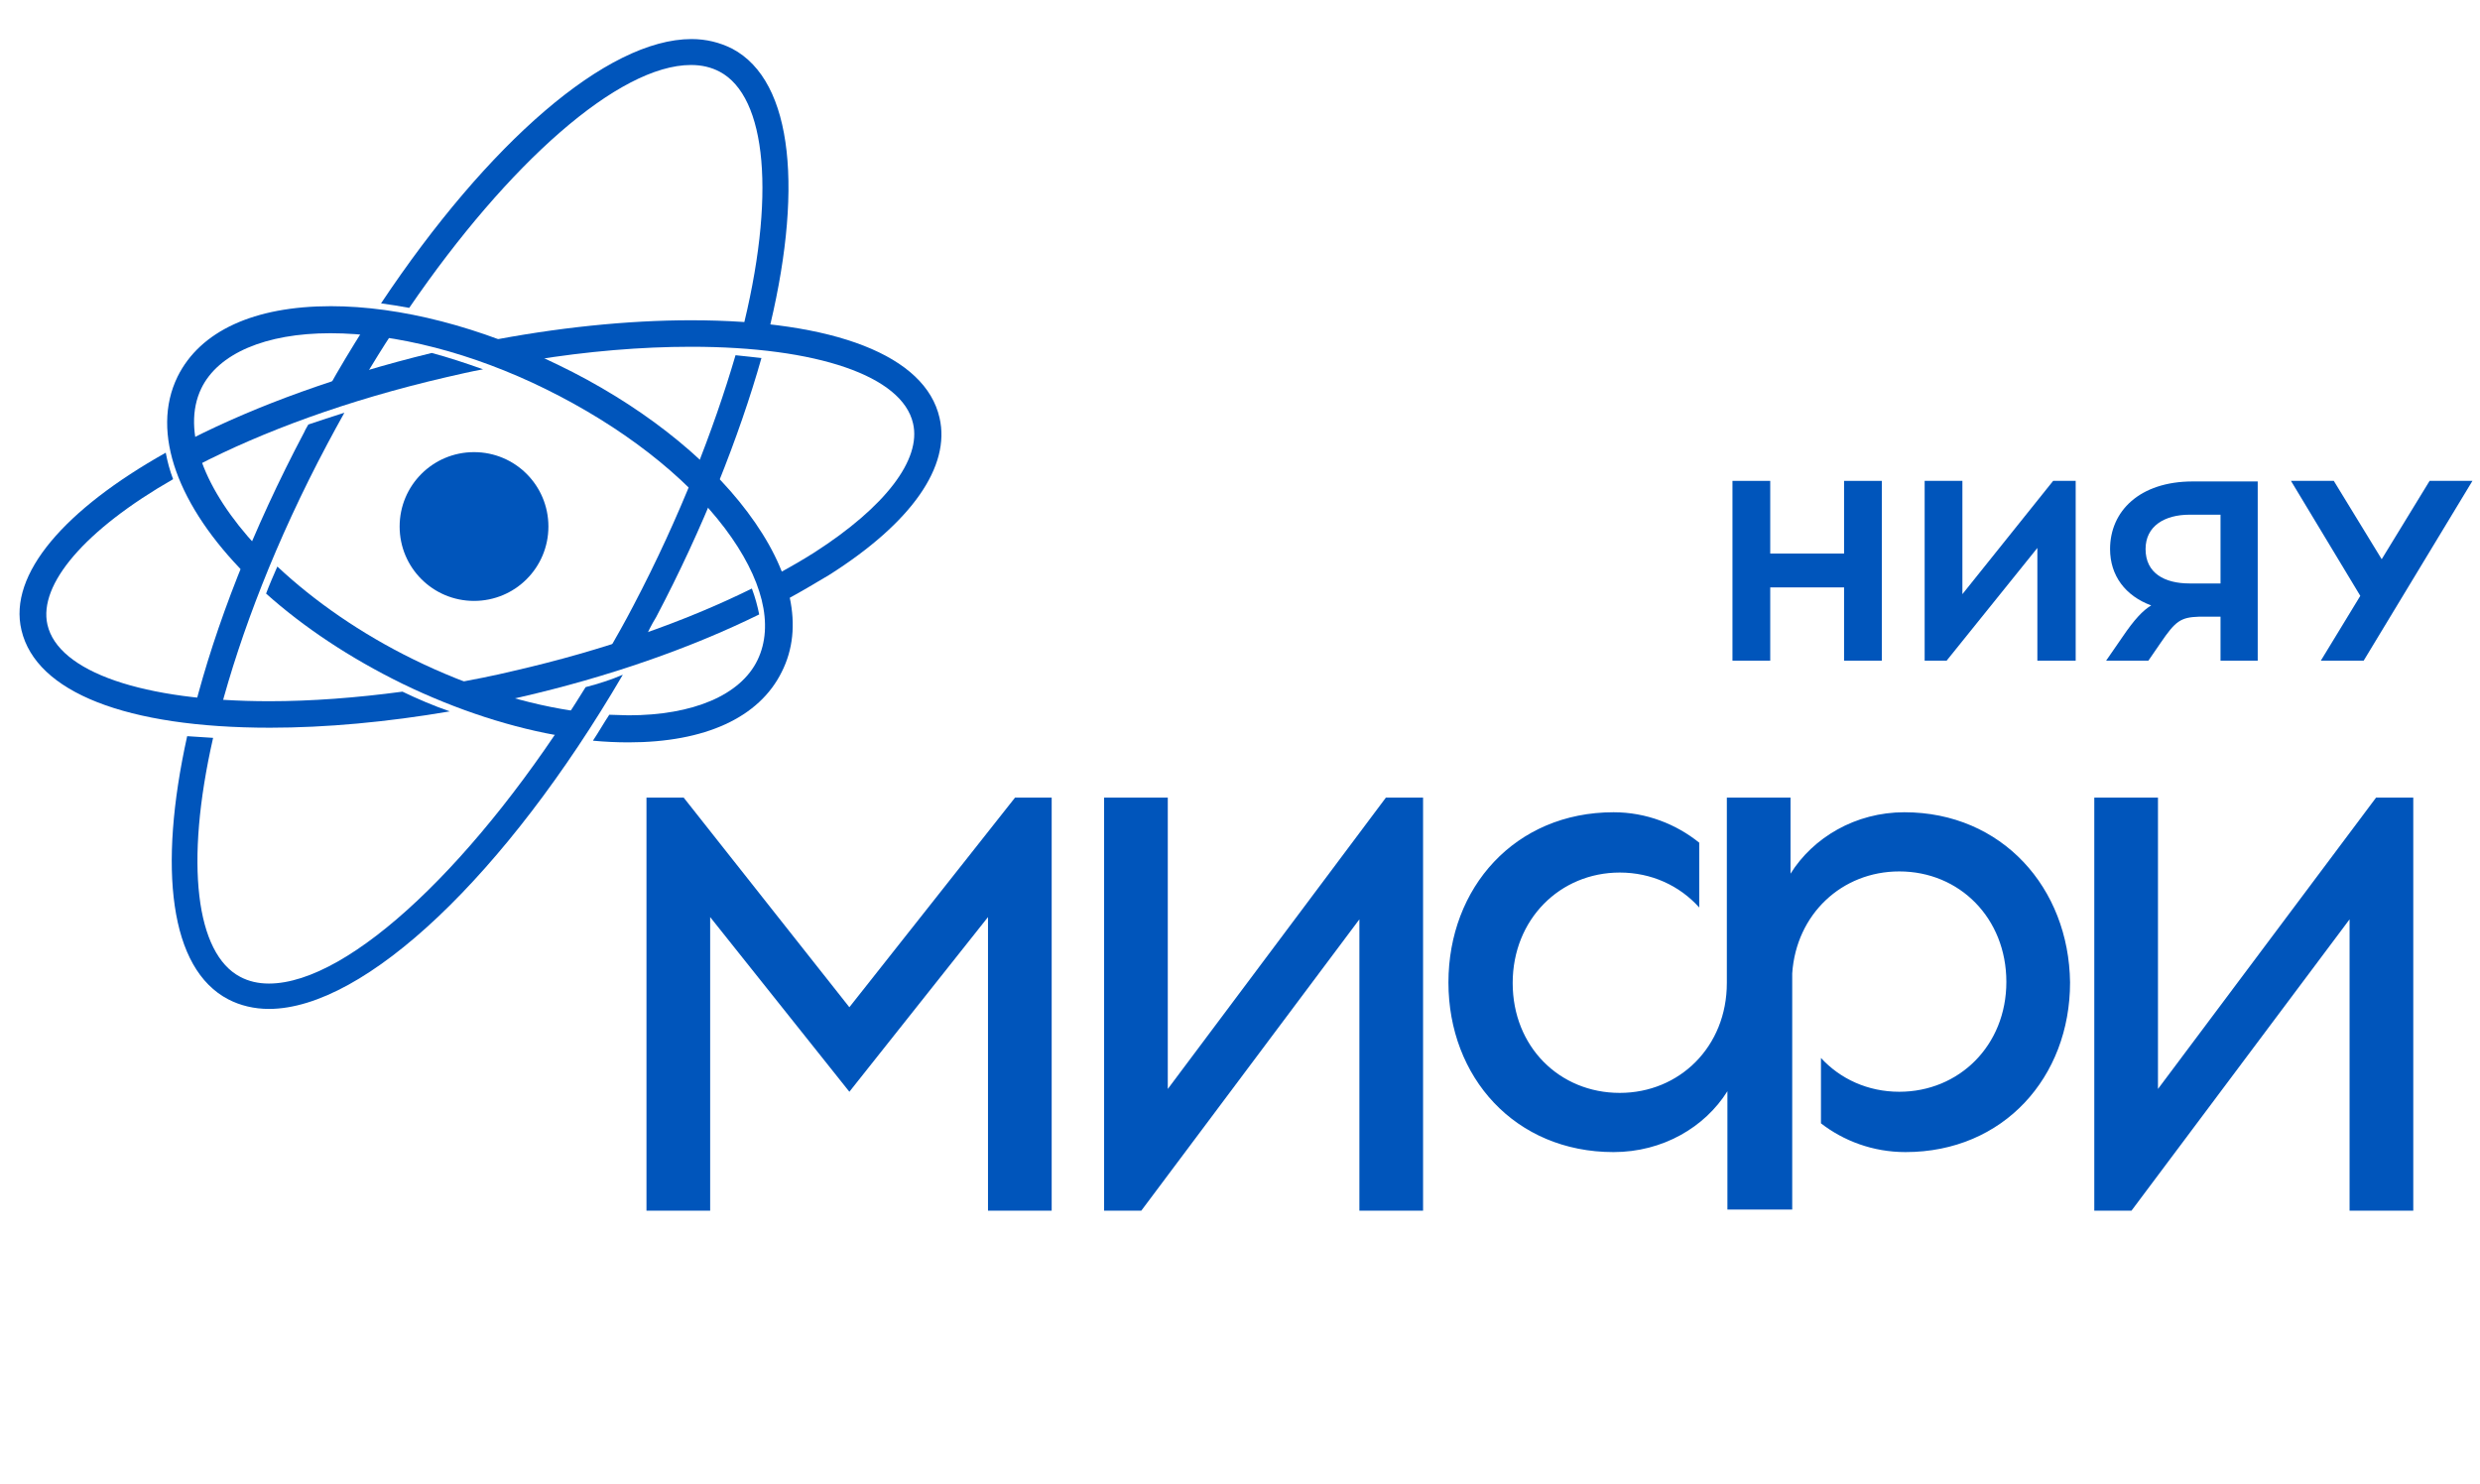
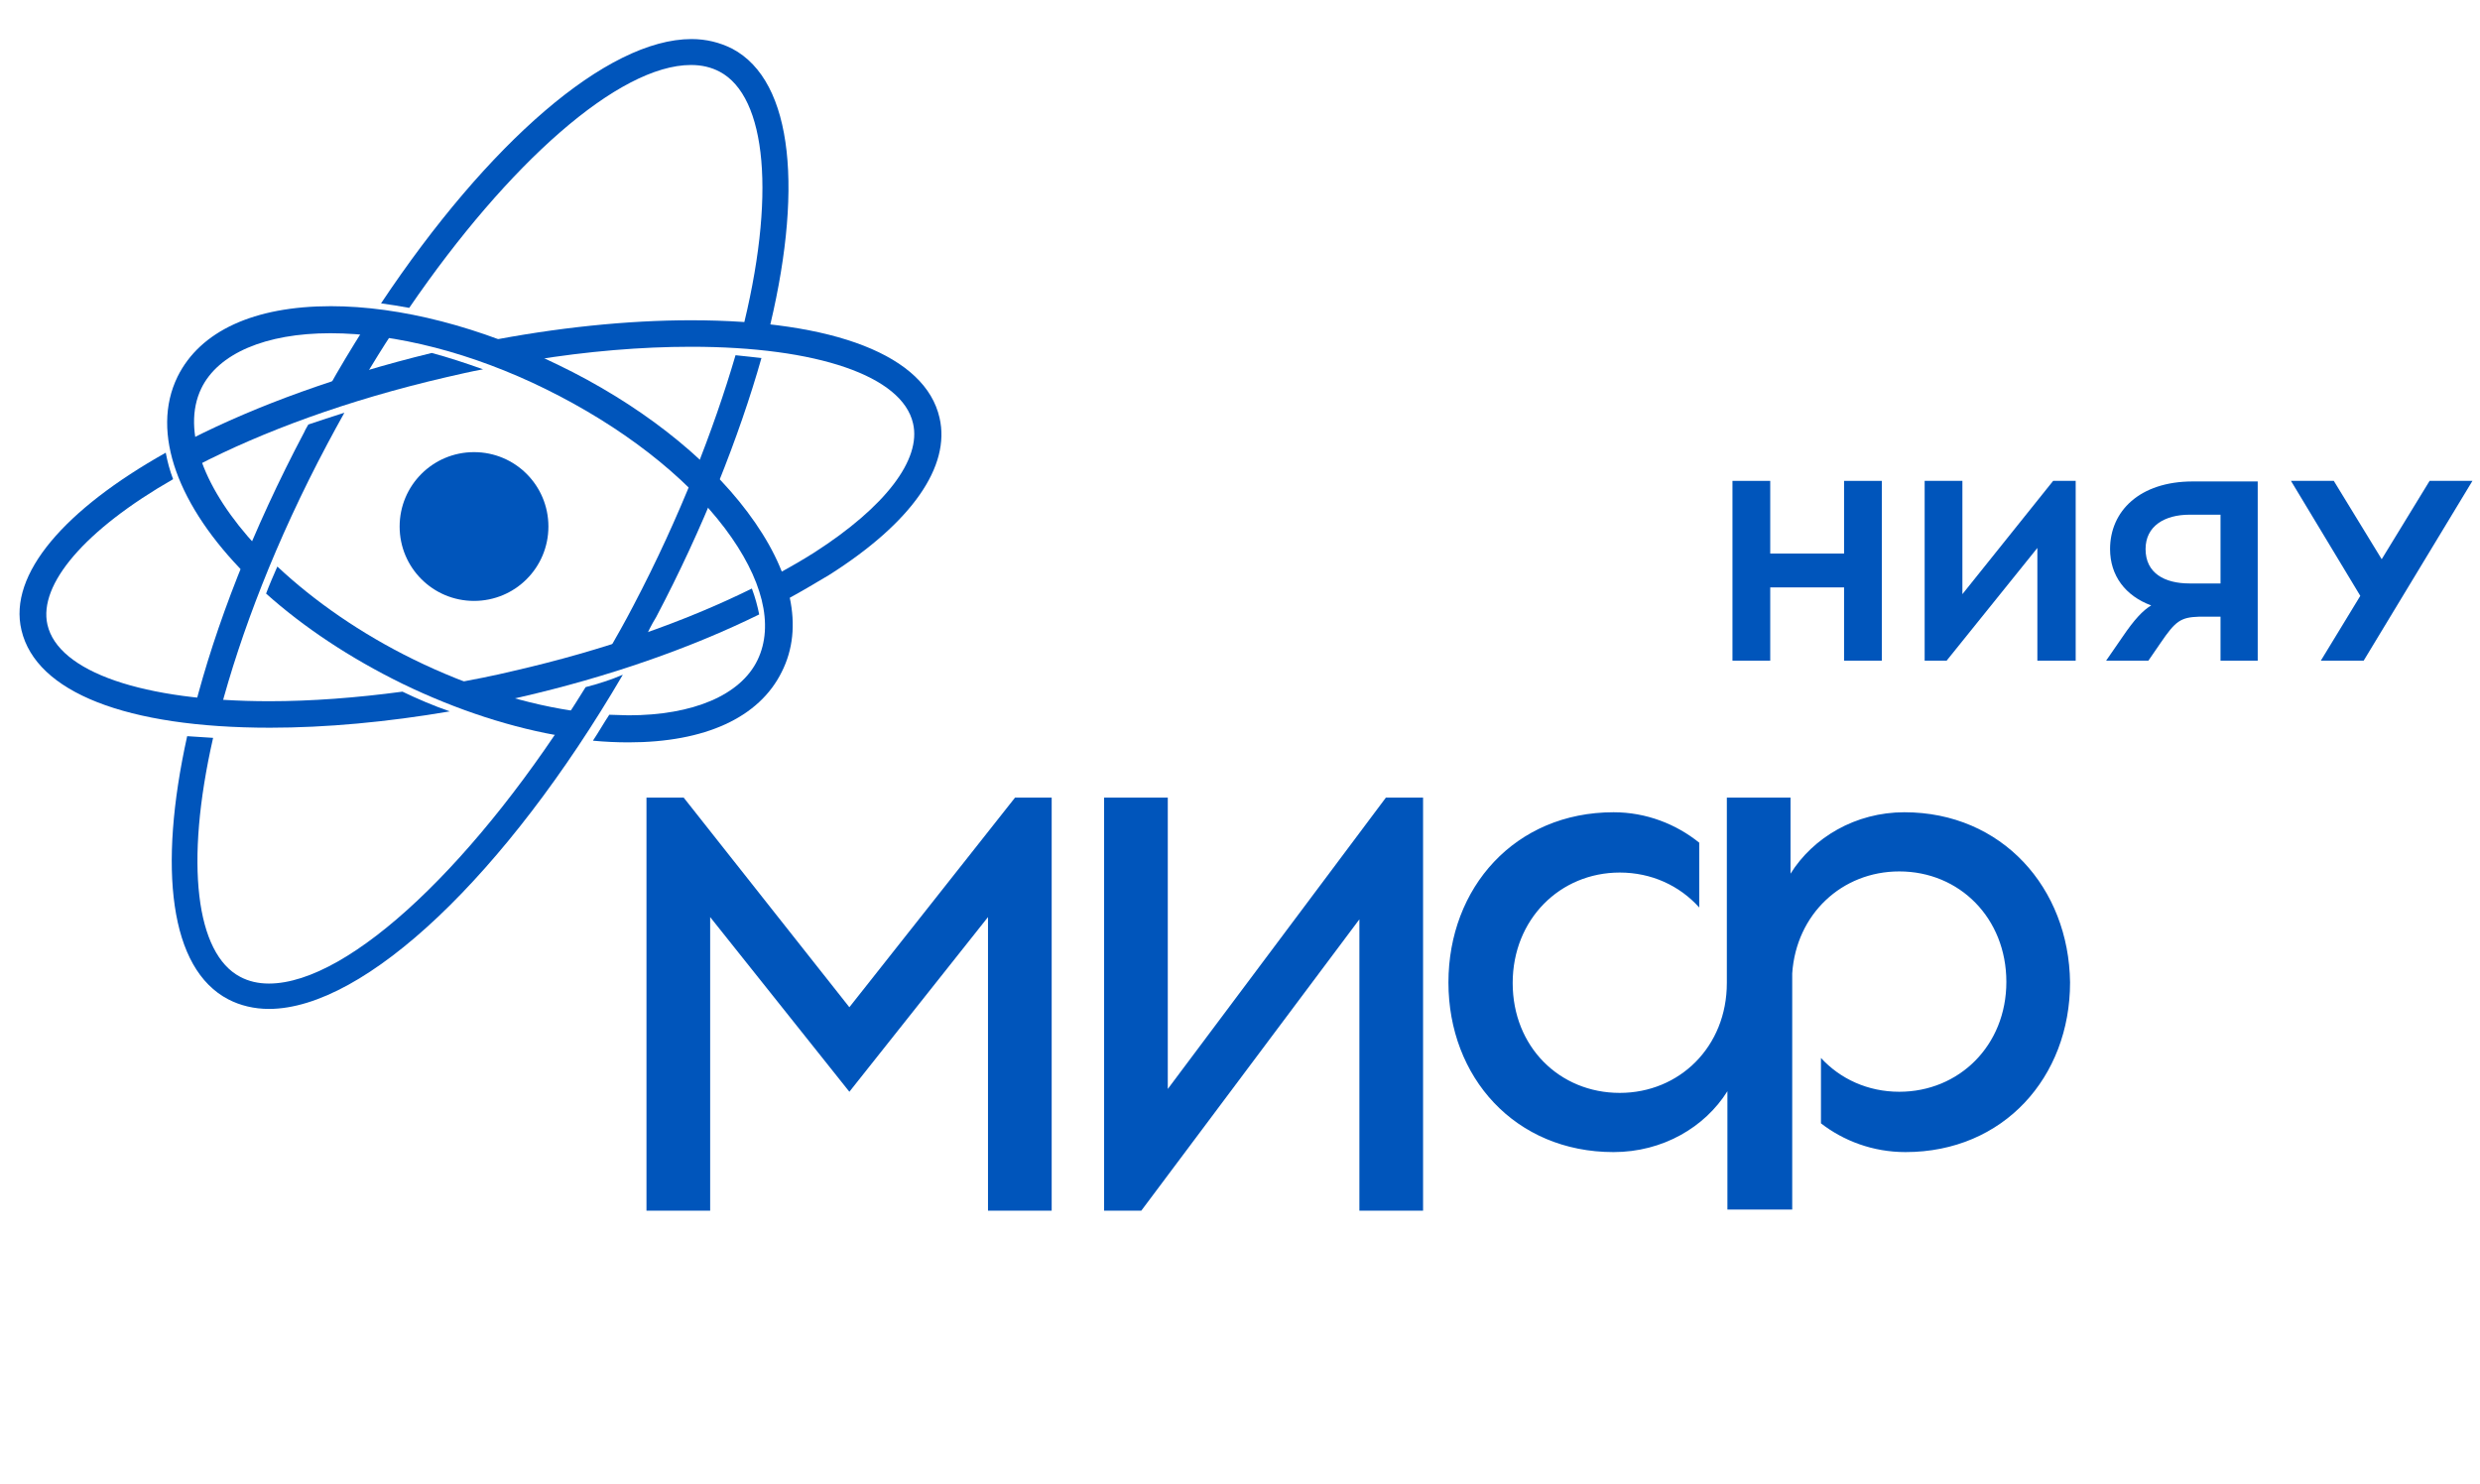
<svg xmlns="http://www.w3.org/2000/svg" width="127" height="76" viewBox="0 0 127 76" fill="none">
  <path d="M33.597 31.61C35.992 27.079 37.868 22.317 38.993 18.335C38.561 18.277 38.128 18.248 37.666 18.191C36.569 21.942 34.809 26.502 32.442 31.004C32.009 31.841 31.548 32.649 31.086 33.457C31.721 33.255 32.356 33.025 32.991 32.794C33.164 32.39 33.366 31.985 33.597 31.61Z" fill="#0055BB" />
  <path d="M16.771 22.721C17.06 22.173 17.349 21.654 17.637 21.134C17.002 21.336 16.396 21.538 15.79 21.74C15.732 21.856 15.646 21.971 15.588 22.115C12.933 27.137 11.028 32.043 9.931 36.372C10.364 36.401 10.797 36.43 11.259 36.459C12.327 32.419 14.116 27.714 16.771 22.721Z" fill="#0055BB" />
  <path d="M14.203 29.013C14.001 29.475 13.799 29.936 13.626 30.398C15.53 32.101 17.897 33.688 20.61 35.016C23.409 36.372 26.266 37.296 28.95 37.729C29.239 37.325 29.498 36.892 29.758 36.459C27.045 36.113 24.073 35.189 21.187 33.775C18.474 32.447 16.079 30.773 14.203 29.013Z" fill="#0055BB" />
  <path d="M38.272 26.213C36.108 23.328 32.644 20.643 28.575 18.681C24.621 16.747 20.494 15.68 16.944 15.68C13.02 15.68 10.249 16.95 9.094 19.287C7.68 22.173 9.152 25.954 12.587 29.417C12.789 28.955 12.962 28.465 13.164 28.003C10.48 25.117 9.268 22.058 10.307 19.893C11.172 18.104 13.597 17.065 16.916 17.065C20.263 17.065 24.188 18.075 27.94 19.922C31.807 21.827 35.069 24.338 37.118 27.05C39.051 29.619 39.657 32.014 38.791 33.804C37.926 35.593 35.502 36.632 32.183 36.632C31.865 36.632 31.519 36.603 31.201 36.603C30.913 37.036 30.653 37.498 30.364 37.931C30.97 37.988 31.576 38.017 32.183 38.017C36.108 38.017 38.878 36.747 40.032 34.41C41.187 32.13 40.552 29.244 38.272 26.213Z" fill="#0055BB" />
  <path d="M29.989 35.189C24.506 44.078 17.926 50.369 13.77 50.369C13.221 50.369 12.731 50.254 12.298 50.023C10.047 48.84 9.441 44.251 10.913 37.786C10.451 37.758 10.018 37.729 9.585 37.7C8.084 44.482 8.69 49.619 11.692 51.178C12.298 51.495 13.019 51.668 13.77 51.668C18.705 51.668 25.92 44.771 31.894 34.554C31.288 34.814 30.653 35.016 29.989 35.189Z" fill="#0055BB" />
  <path d="M26.324 34.352C25.256 34.612 24.188 34.814 23.12 35.016C23.986 35.362 24.823 35.651 25.66 35.911C25.978 35.853 26.295 35.766 26.613 35.709C31.144 34.67 35.357 33.198 38.878 31.466C38.791 31.033 38.676 30.6 38.503 30.139C35.069 31.841 30.855 33.313 26.324 34.352Z" fill="#0055BB" />
  <path d="M9.758 22.491C9.816 22.924 9.931 23.385 10.076 23.847C13.424 22.115 17.753 20.499 22.861 19.316C23.496 19.172 24.102 19.027 24.737 18.912C23.842 18.595 22.976 18.306 22.11 18.075C17.377 19.229 13.164 20.759 9.758 22.491Z" fill="#0055BB" />
  <path d="M20.61 35.42C18.243 35.737 15.934 35.91 13.799 35.91C7.334 35.91 2.976 34.41 2.428 31.985C1.966 29.936 4.333 27.137 8.864 24.54C8.69 24.078 8.575 23.645 8.488 23.183C3.351 26.069 0.408 29.388 1.1 32.274C1.851 35.449 6.468 37.267 13.828 37.267C16.685 37.267 19.83 36.978 23.034 36.43C22.197 36.141 21.389 35.795 20.61 35.42Z" fill="#0055BB" />
  <path d="M48.113 21.394C47.392 18.219 42.745 16.401 35.386 16.401C32.125 16.401 28.488 16.776 24.823 17.498C25.631 17.786 26.439 18.104 27.247 18.45C30.076 17.988 32.846 17.758 35.386 17.758C41.851 17.758 46.209 19.258 46.757 21.683C47.19 23.53 45.343 25.954 41.706 28.291C41.072 28.695 40.408 29.071 39.715 29.446C39.888 29.908 40.032 30.34 40.148 30.773C40.956 30.34 41.735 29.879 42.457 29.446C46.699 26.762 48.691 23.876 48.113 21.394Z" fill="#0055BB" />
  <path fill-rule="evenodd" clip-rule="evenodd" d="M28.084 26.964C28.084 29.071 26.382 30.773 24.275 30.773C22.168 30.773 20.465 29.071 20.465 26.964C20.465 24.857 22.168 23.154 24.275 23.154C26.382 23.154 28.084 24.857 28.084 26.964Z" fill="#0055BB" />
  <path d="M18.618 19.403C19.109 18.595 19.599 17.786 20.119 17.007C19.628 16.921 19.138 16.863 18.647 16.805C18.012 17.815 17.377 18.854 16.771 19.951C17.377 19.778 18.012 19.576 18.618 19.403Z" fill="#0055BB" />
  <path d="M20.956 15.766C26.035 8.349 31.692 3.328 35.386 3.328C35.934 3.328 36.425 3.443 36.858 3.674C39.253 4.944 39.773 10.052 37.955 17.151C38.416 17.18 38.849 17.238 39.282 17.296C41.158 9.879 40.667 4.165 37.493 2.491C36.858 2.173 36.165 2 35.415 2C31.086 2 24.996 7.31 19.513 15.535C19.975 15.593 20.465 15.68 20.956 15.766Z" fill="#0055BB" />
  <path d="M50.595 62V46.964L43.496 55.91L36.367 46.964V62H33.106V40.846H35.011L43.496 51.581L51.98 40.846H53.856V62H50.595Z" fill="#0055BB" />
  <path d="M69.614 62V47.079L58.445 62H56.541V40.846H59.802V55.766L70.971 40.846H72.875V62H69.614Z" fill="#0055BB" />
-   <path d="M120.321 62V47.079L109.152 62H107.248V40.846H110.509V55.766L121.678 40.846H123.583V62H120.321Z" fill="#0055BB" />
  <path d="M94.434 33.833V30.081H90.653V33.833H88.719V24.626H90.653V28.349H94.434V24.626H96.367V33.833H94.434Z" fill="#0055BB" />
  <path d="M104.333 33.833V28.061L99.686 33.833H98.561V24.626H100.494V30.427L105.141 24.626H106.295V33.833H104.333Z" fill="#0055BB" />
  <path d="M113.712 33.833V31.581H112.616C111.663 31.61 111.403 31.812 110.653 32.909L110.018 33.833H107.854L108.691 32.62C109.297 31.726 109.73 31.264 110.162 31.004C108.835 30.514 108.056 29.475 108.056 28.118C108.056 26.185 109.556 24.655 112.298 24.655H115.617V33.833H113.712ZM112.125 26.358C110.855 26.358 109.874 26.935 109.874 28.118C109.874 29.359 110.855 29.879 112.125 29.879H113.712V26.358H112.125Z" fill="#0055BB" />
  <path d="M118.849 33.833L120.87 30.514L117.32 24.626H119.513L121.966 28.638L124.419 24.626H126.613L121.043 33.833H118.849Z" fill="#0055BB" />
  <path d="M97.522 41.596C95.011 41.596 92.846 42.895 91.692 44.742V40.846H88.431V50.341C88.431 53.602 86.007 55.968 82.947 55.968C79.859 55.968 77.464 53.602 77.464 50.341C77.464 47.079 79.888 44.684 82.947 44.684C84.564 44.684 86.007 45.348 87.017 46.473V43.154C85.834 42.202 84.304 41.596 82.63 41.596C77.579 41.596 74.174 45.463 74.174 50.312C74.174 55.16 77.579 58.999 82.63 58.999C85.141 58.999 87.305 57.729 88.46 55.882V61.942H91.779V49.85C91.981 46.82 94.318 44.626 97.262 44.626C100.35 44.626 102.745 47.022 102.745 50.283C102.745 53.544 100.321 55.91 97.262 55.91C95.646 55.91 94.232 55.247 93.251 54.179V57.527C94.405 58.421 95.906 58.999 97.579 58.999C102.601 58.999 106.007 55.16 106.007 50.312C105.949 45.463 102.515 41.596 97.522 41.596Z" fill="#0055BB" />
</svg>